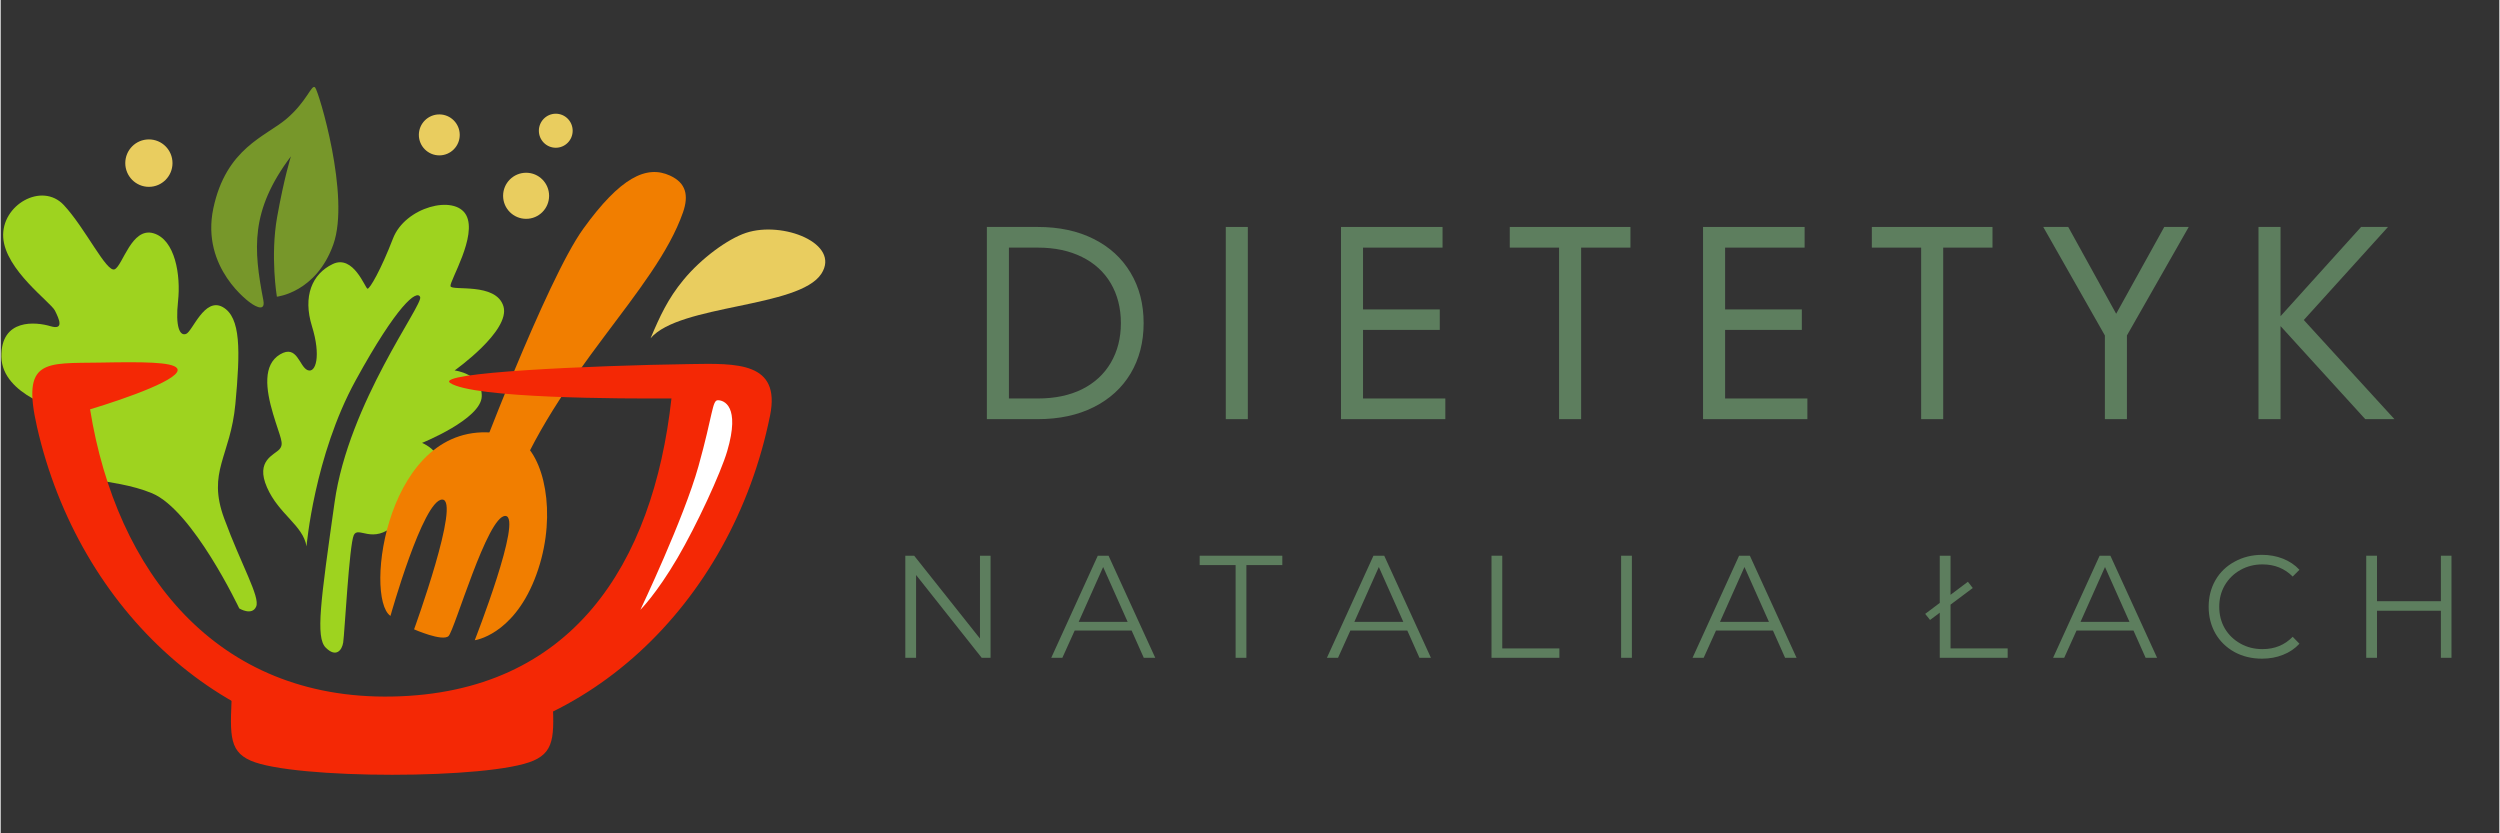
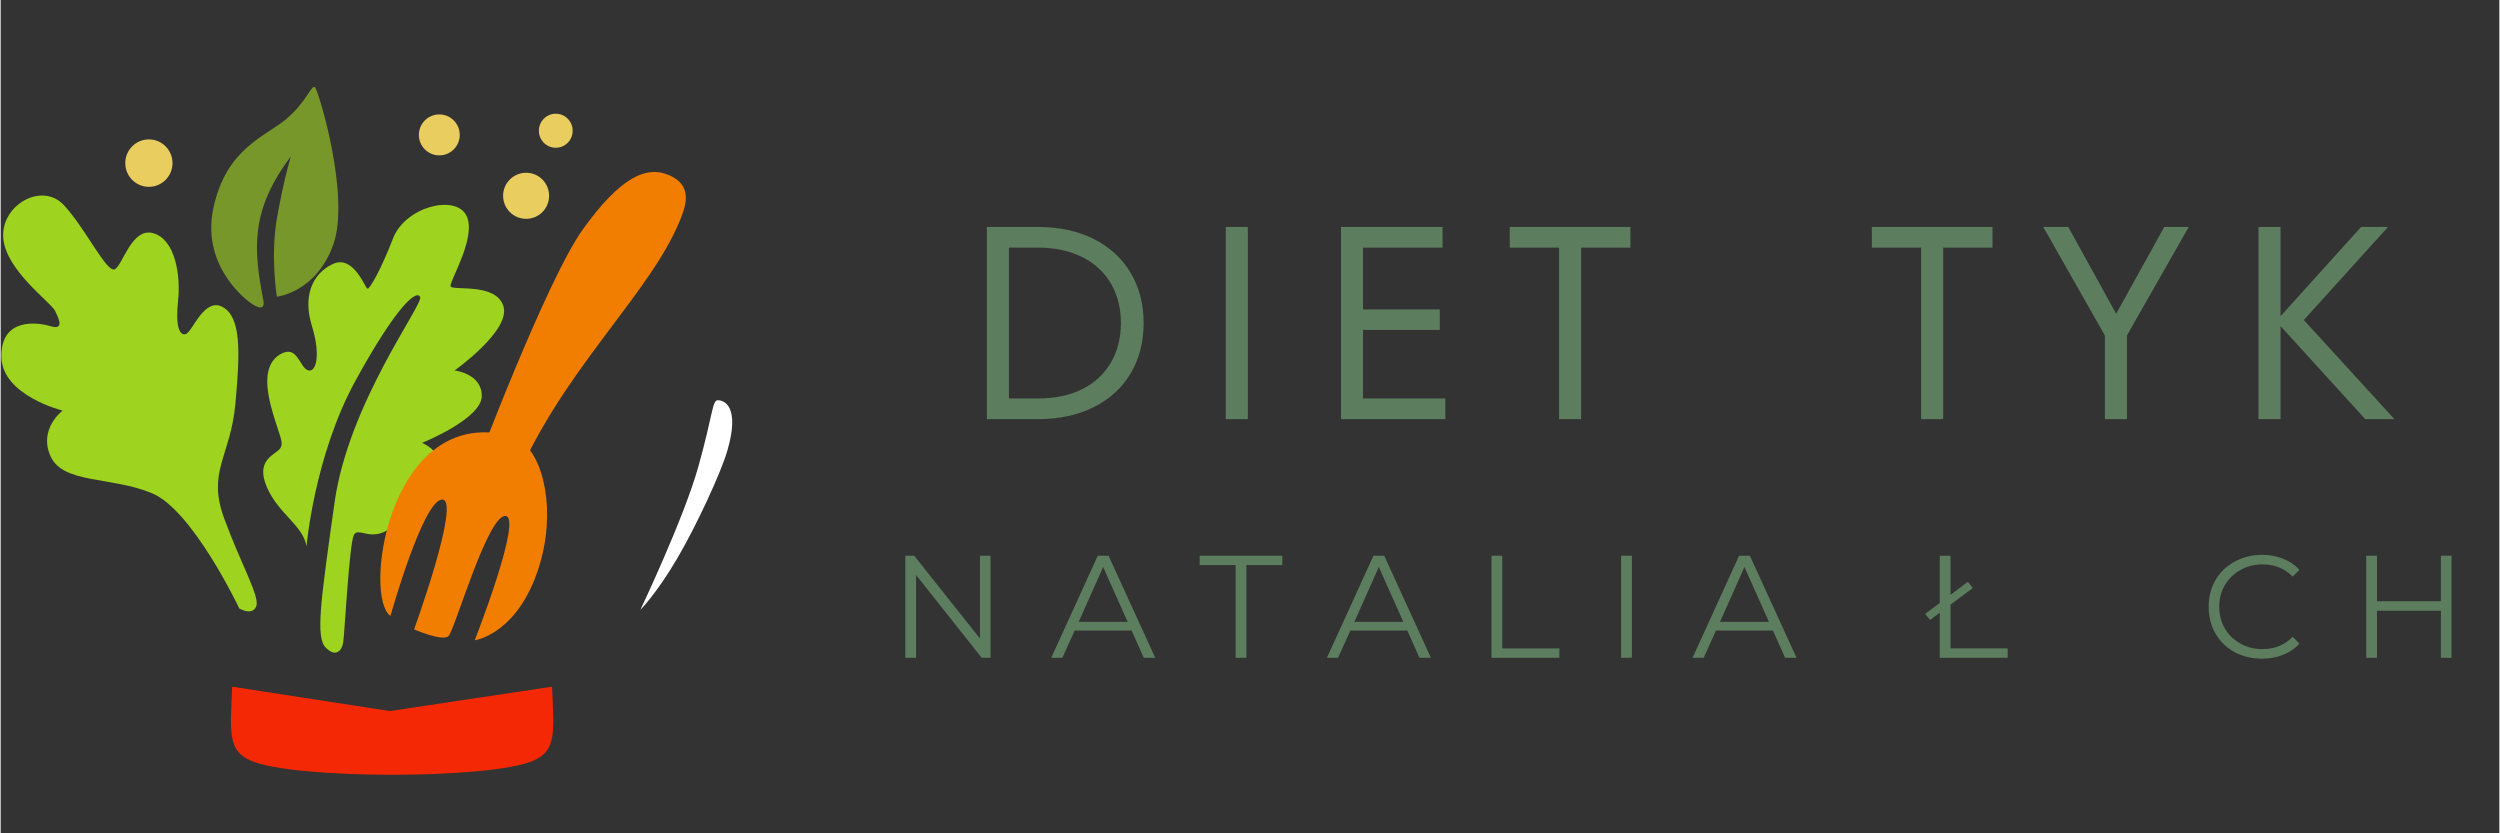
<svg xmlns="http://www.w3.org/2000/svg" width="300" zoomAndPan="magnify" viewBox="0 0 224.88 75" height="100" preserveAspectRatio="xMidYMid meet" version="1.0">
  <rect x="0" y="0" width="224.88" height="75" fill="#333333" stroke="none" />
  <defs>
    <g />
    <clipPath id="89c62a04a5">
-       <path d="M 58.473 20.5 L 74.211 20.5 L 74.211 30.469 L 58.473 30.469 Z M 58.473 20.5 " clip-rule="nonzero" />
+       <path d="M 58.473 20.5 L 74.211 20.5 L 74.211 30.469 L 58.473 30.469 Z " clip-rule="nonzero" />
    </clipPath>
    <clipPath id="e607838443">
      <path d="M 18 7.516 L 31 7.516 L 31 28 L 18 28 Z M 18 7.516 " clip-rule="nonzero" />
    </clipPath>
    <clipPath id="601c8cef08">
      <path d="M 20.602 61.734 L 49.891 61.734 L 49.891 69.73 L 20.602 69.73 Z M 20.602 61.734 " clip-rule="nonzero" />
    </clipPath>
  </defs>
  <g fill="#5d7e5e" fill-opacity="1">
    <g transform="translate(86.414, 37.723)">
      <g>
        <path d="M 2.344 0 L 2.344 -17.297 L 6.922 -17.297 C 8.848 -17.297 10.523 -16.938 11.953 -16.219 C 13.391 -15.5 14.5 -14.484 15.281 -13.172 C 16.062 -11.867 16.453 -10.359 16.453 -8.641 C 16.453 -6.93 16.062 -5.422 15.281 -4.109 C 14.5 -2.805 13.391 -1.797 11.953 -1.078 C 10.523 -0.359 8.848 0 6.922 0 Z M 6.922 -1.859 C 8.453 -1.859 9.781 -2.133 10.906 -2.688 C 12.031 -3.25 12.895 -4.047 13.5 -5.078 C 14.102 -6.109 14.406 -7.297 14.406 -8.641 C 14.406 -9.992 14.102 -11.188 13.5 -12.219 C 12.895 -13.25 12.031 -14.039 10.906 -14.594 C 9.781 -15.156 8.453 -15.438 6.922 -15.438 L 4.328 -15.438 L 4.328 -1.859 Z M 6.922 -1.859 " />
      </g>
    </g>
  </g>
  <g fill="#5d7e5e" fill-opacity="1">
    <g transform="translate(107.792, 37.723)">
      <g>
        <path d="M 4.453 0 L 2.469 0 L 2.469 -17.297 L 4.453 -17.297 Z M 4.453 0 " />
      </g>
    </g>
  </g>
  <g fill="#5d7e5e" fill-opacity="1">
    <g transform="translate(118.285, 37.723)">
      <g>
        <path d="M 4.328 -8.031 L 4.328 -1.859 L 11.734 -1.859 L 11.734 0 L 2.344 0 L 2.344 -17.297 L 11.484 -17.297 L 11.484 -15.438 L 4.328 -15.438 L 4.328 -9.875 L 11.234 -9.875 L 11.234 -8.031 Z M 4.328 -8.031 " />
      </g>
    </g>
  </g>
  <g fill="#5d7e5e" fill-opacity="1">
    <g transform="translate(135.195, 37.723)">
      <g>
        <path d="M 7.047 0 L 5.062 0 L 5.062 -15.438 L 0.625 -15.438 L 0.625 -17.297 L 11.484 -17.297 L 11.484 -15.438 L 7.047 -15.438 Z M 7.047 0 " />
      </g>
    </g>
  </g>
  <g fill="#5d7e5e" fill-opacity="1">
    <g transform="translate(150.871, 37.723)">
      <g>
-         <path d="M 4.328 -8.031 L 4.328 -1.859 L 11.734 -1.859 L 11.734 0 L 2.344 0 L 2.344 -17.297 L 11.484 -17.297 L 11.484 -15.438 L 4.328 -15.438 L 4.328 -9.875 L 11.234 -9.875 L 11.234 -8.031 Z M 4.328 -8.031 " />
-       </g>
+         </g>
    </g>
  </g>
  <g fill="#5d7e5e" fill-opacity="1">
    <g transform="translate(167.781, 37.723)">
      <g>
        <path d="M 7.047 0 L 5.062 0 L 5.062 -15.438 L 0.625 -15.438 L 0.625 -17.297 L 11.484 -17.297 L 11.484 -15.438 L 7.047 -15.438 Z M 7.047 0 " />
      </g>
    </g>
  </g>
  <g fill="#5d7e5e" fill-opacity="1">
    <g transform="translate(183.457, 37.723)">
      <g>
        <path d="M 6.938 -9.484 L 11.266 -17.297 L 13.469 -17.297 L 7.906 -7.531 L 7.906 0 L 5.922 0 L 5.922 -7.531 L 0.375 -17.297 L 2.625 -17.297 Z M 6.938 -9.484 " />
      </g>
    </g>
  </g>
  <g fill="#5d7e5e" fill-opacity="1">
    <g transform="translate(200.86, 37.723)">
      <g>
        <path d="M 6.422 -8.922 L 14.578 0 L 11.953 0 L 4.328 -8.375 L 4.328 0 L 2.344 0 L 2.344 -17.297 L 4.328 -17.297 L 4.328 -9.266 L 11.578 -17.297 L 14 -17.297 Z M 6.422 -8.922 " />
      </g>
    </g>
  </g>
  <g fill="#5d7e5e" fill-opacity="1">
    <g transform="translate(79.918, 59.202)">
      <g>
        <path d="M 9.172 -9.188 L 9.172 0 L 8.375 0 L 2.469 -7.453 L 2.469 0 L 1.5 0 L 1.5 -9.188 L 2.297 -9.188 L 8.219 -1.734 L 8.219 -9.188 Z M 9.172 -9.188 " />
      </g>
    </g>
  </g>
  <g fill="#5d7e5e" fill-opacity="1">
    <g transform="translate(94.521, 59.202)">
      <g>
        <path d="M 7.266 -2.453 L 2.141 -2.453 L 1.031 0 L 0.031 0 L 4.219 -9.188 L 5.188 -9.188 L 9.391 0 L 8.359 0 Z M 6.906 -3.234 L 4.703 -8.172 L 2.5 -3.234 Z M 6.906 -3.234 " />
      </g>
    </g>
  </g>
  <g fill="#5d7e5e" fill-opacity="1">
    <g transform="translate(107.864, 59.202)">
      <g>
        <path d="M 3.281 -8.344 L 0.047 -8.344 L 0.047 -9.188 L 7.484 -9.188 L 7.484 -8.344 L 4.25 -8.344 L 4.25 0 L 3.281 0 Z M 3.281 -8.344 " />
      </g>
    </g>
  </g>
  <g fill="#5d7e5e" fill-opacity="1">
    <g transform="translate(119.332, 59.202)">
      <g>
        <path d="M 7.266 -2.453 L 2.141 -2.453 L 1.031 0 L 0.031 0 L 4.219 -9.188 L 5.188 -9.188 L 9.391 0 L 8.359 0 Z M 6.906 -3.234 L 4.703 -8.172 L 2.5 -3.234 Z M 6.906 -3.234 " />
      </g>
    </g>
  </g>
  <g fill="#5d7e5e" fill-opacity="1">
    <g transform="translate(132.675, 59.202)">
      <g>
        <path d="M 1.5 -9.188 L 2.469 -9.188 L 2.469 -0.844 L 7.609 -0.844 L 7.609 0 L 1.5 0 Z M 1.5 -9.188 " />
      </g>
    </g>
  </g>
  <g fill="#5d7e5e" fill-opacity="1">
    <g transform="translate(144.34, 59.202)">
      <g>
        <path d="M 1.5 -9.188 L 2.469 -9.188 L 2.469 0 L 1.5 0 Z M 1.5 -9.188 " />
      </g>
    </g>
  </g>
  <g fill="#5d7e5e" fill-opacity="1">
    <g transform="translate(152.239, 59.202)">
      <g>
        <path d="M 7.266 -2.453 L 2.141 -2.453 L 1.031 0 L 0.031 0 L 4.219 -9.188 L 5.188 -9.188 L 9.391 0 L 8.359 0 Z M 6.906 -3.234 L 4.703 -8.172 L 2.5 -3.234 Z M 6.906 -3.234 " />
      </g>
    </g>
  </g>
  <g fill="#5d7e5e" fill-opacity="1">
    <g transform="translate(165.583, 59.202)">
      <g />
    </g>
  </g>
  <g fill="#5d7e5e" fill-opacity="1">
    <g transform="translate(172.957, 59.202)">
      <g>
        <path d="M 1.562 -9.188 L 2.531 -9.188 L 2.531 -0.844 L 7.672 -0.844 L 7.672 0 L 1.562 0 Z M 0.25 -3.953 L 4.094 -6.844 L 4.531 -6.281 L 0.688 -3.406 Z M 0.25 -3.953 " />
      </g>
    </g>
  </g>
  <g fill="#5d7e5e" fill-opacity="1">
    <g transform="translate(184.687, 59.202)">
      <g>
-         <path d="M 7.266 -2.453 L 2.141 -2.453 L 1.031 0 L 0.031 0 L 4.219 -9.188 L 5.188 -9.188 L 9.391 0 L 8.359 0 Z M 6.906 -3.234 L 4.703 -8.172 L 2.5 -3.234 Z M 6.906 -3.234 " />
-       </g>
+         </g>
    </g>
  </g>
  <g fill="#5d7e5e" fill-opacity="1">
    <g transform="translate(198.031, 59.202)">
      <g>
        <path d="M 5.484 0.078 C 4.578 0.078 3.754 -0.117 3.016 -0.516 C 2.285 -0.922 1.711 -1.477 1.297 -2.188 C 0.891 -2.906 0.688 -3.707 0.688 -4.594 C 0.688 -5.477 0.891 -6.273 1.297 -6.984 C 1.711 -7.703 2.289 -8.258 3.031 -8.656 C 3.77 -9.062 4.594 -9.266 5.5 -9.266 C 6.176 -9.266 6.801 -9.148 7.375 -8.922 C 7.957 -8.691 8.453 -8.359 8.859 -7.922 L 8.25 -7.312 C 7.531 -8.039 6.625 -8.406 5.531 -8.406 C 4.801 -8.406 4.141 -8.238 3.547 -7.906 C 2.953 -7.57 2.484 -7.113 2.141 -6.531 C 1.805 -5.957 1.641 -5.312 1.641 -4.594 C 1.641 -3.875 1.805 -3.223 2.141 -2.641 C 2.484 -2.066 2.953 -1.613 3.547 -1.281 C 4.141 -0.945 4.801 -0.781 5.531 -0.781 C 6.625 -0.781 7.531 -1.148 8.25 -1.891 L 8.859 -1.266 C 8.453 -0.828 7.957 -0.492 7.375 -0.266 C 6.801 -0.035 6.172 0.078 5.484 0.078 Z M 5.484 0.078 " />
      </g>
    </g>
  </g>
  <g fill="#5d7e5e" fill-opacity="1">
    <g transform="translate(211.401, 59.202)">
      <g>
        <path d="M 9.172 -9.188 L 9.172 0 L 8.219 0 L 8.219 -4.234 L 2.469 -4.234 L 2.469 0 L 1.5 0 L 1.5 -9.188 L 2.469 -9.188 L 2.469 -5.094 L 8.219 -5.094 L 8.219 -9.188 Z M 9.172 -9.188 " />
      </g>
    </g>
  </g>
  <path fill="#9ed31f" d="M 27.527 49.172 C 27.527 49.172 28.219 41.039 31.949 34.234 C 35.684 27.426 37.465 26.039 37.754 26.734 C 38.043 27.426 31.32 36.254 30.055 45.191 C 28.793 54.133 28.332 57.363 29.254 58.285 C 30.168 59.207 30.715 58.543 30.828 57.824 C 30.945 57.102 31.375 49.027 31.781 48.164 C 32.18 47.297 33.473 49.059 35.484 47.211 C 37.496 45.363 39.461 41.988 39.305 41.184 C 39.145 40.375 37.926 39.859 37.926 39.859 C 37.926 39.859 43.242 37.723 43.297 35.676 C 43.352 33.629 40.855 33.34 40.855 33.34 C 40.855 33.34 45.91 29.766 45.25 27.57 C 44.59 25.379 40.57 26.215 40.484 25.754 C 40.395 25.293 42.922 21.227 41.891 19.352 C 40.855 17.477 36.406 18.629 35.312 21.457 C 34.223 24.285 33.215 26.016 33.016 25.984 C 32.812 25.953 31.75 22.871 29.883 23.766 C 28.016 24.66 27.184 26.676 28.016 29.359 C 28.848 32.039 28.363 33.629 27.617 33.309 C 26.867 32.992 26.695 30.973 25.145 31.895 C 23.594 32.82 23.852 35.008 24.512 37.234 C 25.172 39.453 25.543 39.914 25.09 40.434 C 24.629 40.953 22.906 41.441 23.969 43.863 C 25.027 46.289 27.211 47.27 27.527 49.172 " fill-opacity="1" fill-rule="evenodd" />
  <path fill="#f17e00" d="M 42.551 42.625 C 42.551 42.625 49.098 25.203 52.434 20.59 C 55.762 15.977 58.117 14.824 60.246 15.805 C 61.691 16.469 61.938 17.59 61.41 19.113 C 58.918 26.254 50.031 33.496 45.832 44.59 L 42.551 42.625 " fill-opacity="1" fill-rule="evenodd" />
  <path fill="#f17e00" d="M 35.082 55.434 C 35.082 55.434 38.012 44.988 39.734 44.961 C 41.461 44.934 37.207 56.641 37.207 56.641 C 37.207 56.641 39.766 57.766 40.309 57.246 C 40.855 56.727 43.812 46.375 45.426 46.434 C 47.031 46.488 42.668 57.621 42.668 57.621 C 42.668 57.621 46.027 57.188 48.039 52.172 C 50.051 47.152 49.199 41.777 47.062 39.883 C 46.52 39.402 45.637 39.105 44.633 38.977 C 34.758 37.73 32.672 53.777 35.082 55.434 " fill-opacity="1" fill-rule="evenodd" />
  <g clip-path="url(#89c62a04a5)">
-     <path fill="#e9cd5f" d="M 61.453 25.188 C 63.062 23.234 65.453 21.496 67.082 20.957 C 70.395 19.863 75.621 21.918 73.863 24.637 C 71.863 27.723 61.098 27.379 58.492 30.445 C 59.312 28.496 60.055 26.875 61.453 25.188 " fill-opacity="1" fill-rule="evenodd" />
-   </g>
+     </g>
  <g clip-path="url(#e607838443)">
    <path fill="#77972a" d="M 22.477 27.254 C 22.477 27.254 17.992 24.164 19.141 18.746 C 20.289 13.324 23.852 12.285 25.719 10.699 C 27.586 9.113 27.988 7.527 28.301 7.871 C 28.621 8.215 31.484 17.68 29.938 22.004 C 28.398 26.332 24.859 26.703 24.859 26.703 C 24.859 26.703 24.254 23.07 24.883 19.523 C 25.52 15.977 26.121 14.074 26.121 14.074 C 22.441 18.961 22.758 22.43 23.641 27.023 C 23.891 28.328 22.477 27.254 22.477 27.254 " fill-opacity="1" fill-rule="evenodd" />
  </g>
  <path fill="#9ed31f" d="M 21.473 54.758 C 21.473 54.758 17.293 45.918 13.621 44.391 C 9.949 42.867 5.645 43.562 4.5 41.086 C 3.363 38.605 5.578 36.953 5.578 36.953 C 5.578 36.953 0.133 35.617 0.066 32.117 C 0.008 28.621 3.203 28.973 4.473 29.355 C 5.738 29.734 5.262 28.719 4.883 27.953 C 4.5 27.191 0.418 24.301 0.23 21.375 C 0.039 18.449 3.711 16.352 5.676 18.449 C 7.637 20.547 9.539 24.586 10.266 24.234 C 10.992 23.887 11.785 20.422 13.746 20.992 C 15.711 21.562 16.219 24.777 15.965 27.098 C 15.711 29.418 16.121 30.273 16.691 30.051 C 17.266 29.828 18.34 26.715 19.988 27.637 C 21.633 28.562 21.566 31.578 21.125 36.348 C 20.68 41.117 18.562 42.422 20.113 46.652 C 21.664 50.875 23.375 53.738 22.992 54.598 C 22.613 55.453 21.473 54.758 21.473 54.758 " fill-opacity="1" fill-rule="evenodd" />
-   <path fill="#f42805" d="M 8.945 32.633 C 12.781 32.562 15.418 32.57 15.867 33.133 C 16.559 34.012 11.293 35.863 8.047 36.84 C 10.402 51.469 19.406 62.984 35.234 62.688 C 51.395 62.387 58.715 50.805 60.371 35.859 C 55.969 35.891 42.516 35.859 40.453 34.465 C 39.07 33.527 52.992 32.902 62.082 32.766 C 66.25 32.699 70.219 32.566 69.246 37.395 C 65.797 54.477 52.289 67.227 36.145 67.227 C 20.328 67.227 7.039 54.988 3.27 38.422 C 1.867 32.27 4.004 32.715 8.945 32.633 " fill-opacity="1" fill-rule="evenodd" />
  <g clip-path="url(#601c8cef08)">
    <path fill="#f42805" d="M 20.836 61.801 C 20.668 65.867 20.41 67.539 22.492 68.453 C 26.344 70.156 44.117 70.156 47.965 68.453 C 50.043 67.539 49.793 65.867 49.625 61.801 L 35.023 63.996 L 20.836 61.801 " fill-opacity="1" fill-rule="evenodd" />
  </g>
  <path fill="#ffffff" d="M 57.574 54.883 C 57.574 54.883 61.477 46.691 62.801 41.965 C 64.121 37.234 64.035 36.02 64.551 36.02 C 65.07 36.02 66.594 36.508 65.387 40.609 C 64.809 42.57 62.648 47.258 60.91 50.223 C 59.02 53.449 57.574 54.883 57.574 54.883 " fill-opacity="1" fill-rule="evenodd" />
  <path fill="#e9cd5f" d="M 39.48 10.297 C 40.492 10.297 41.316 11.121 41.316 12.141 C 41.316 13.16 40.492 13.984 39.48 13.984 C 38.465 13.984 37.637 13.16 37.637 12.141 C 37.637 11.121 38.465 10.297 39.48 10.297 Z M 47.293 15.547 C 48.434 15.547 49.359 16.477 49.359 17.621 C 49.359 18.77 48.434 19.695 47.293 19.695 C 46.148 19.695 45.219 18.77 45.219 17.621 C 45.219 16.477 46.148 15.547 47.293 15.547 Z M 49.961 10.234 C 50.801 10.234 51.48 10.922 51.48 11.766 C 51.48 12.613 50.801 13.297 49.961 13.297 C 49.121 13.297 48.438 12.613 48.438 11.766 C 48.438 10.922 49.121 10.234 49.961 10.234 Z M 13.34 12.547 C 14.516 12.547 15.465 13.5 15.465 14.68 C 15.465 15.855 14.516 16.816 13.34 16.816 C 12.164 16.816 11.215 15.855 11.215 14.68 C 11.215 13.5 12.164 12.547 13.34 12.547 " fill-opacity="1" fill-rule="evenodd" />
</svg>